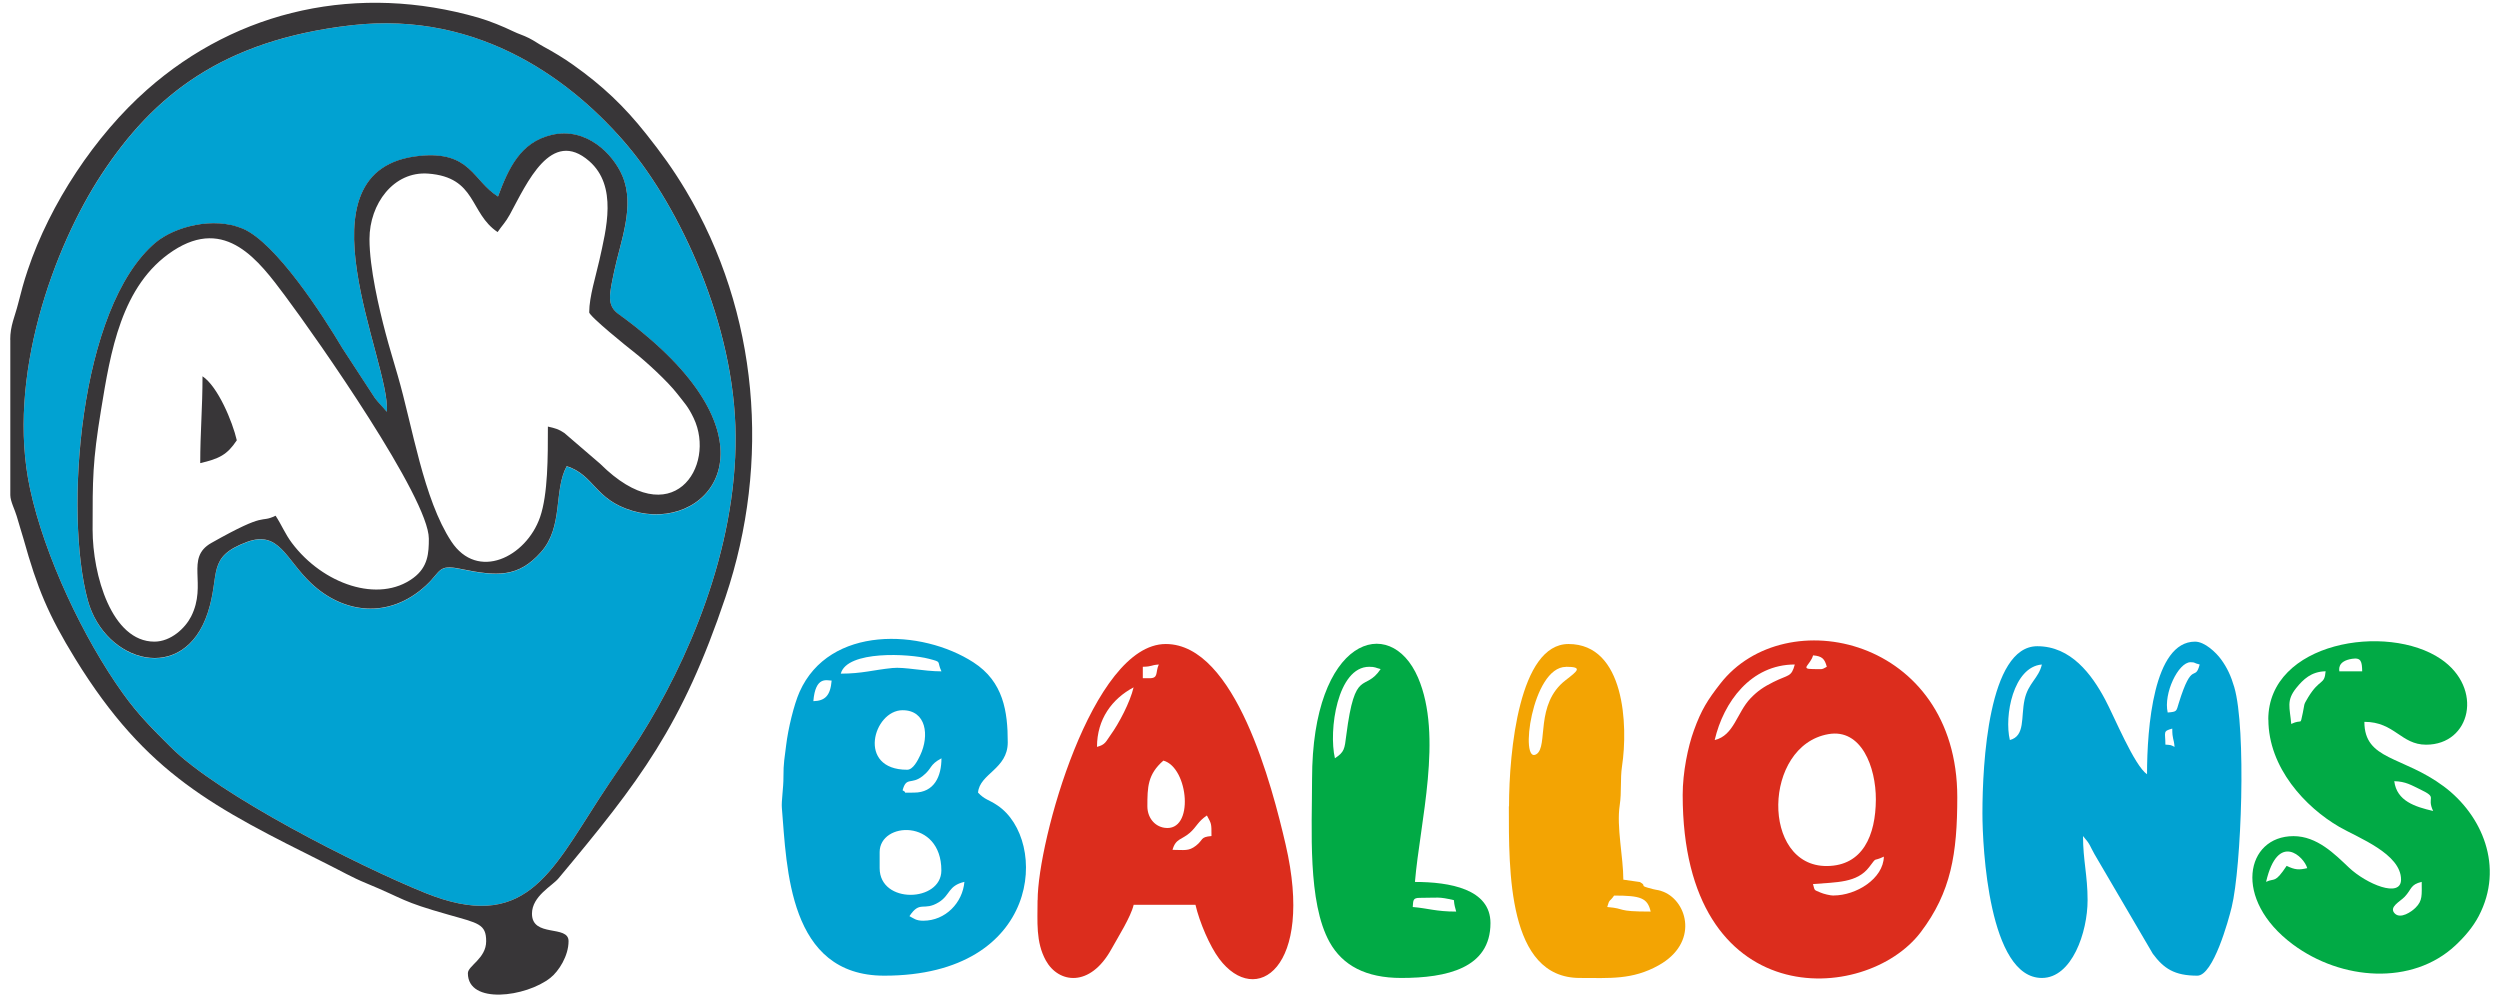
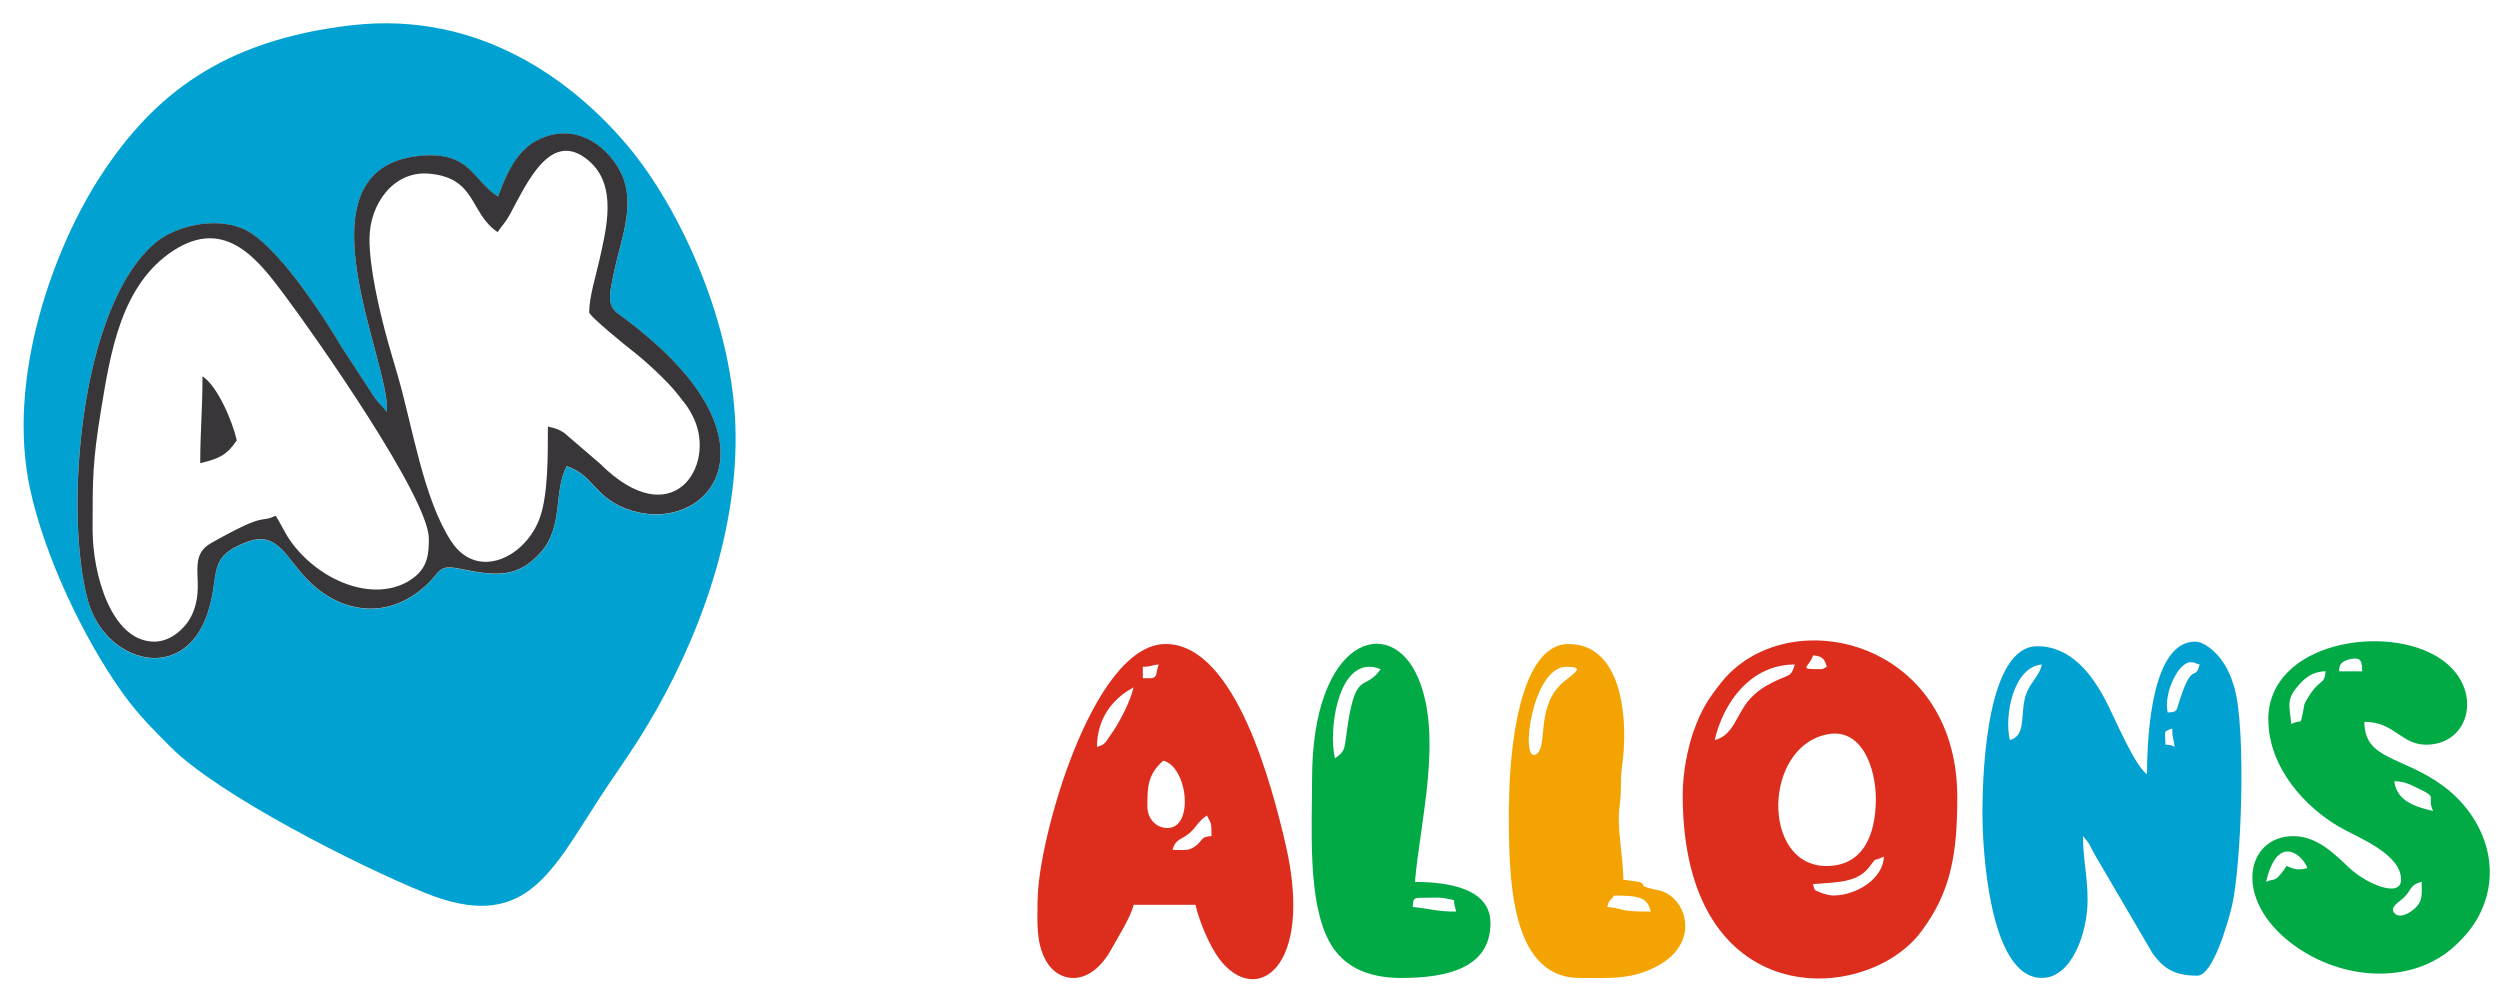
<svg xmlns="http://www.w3.org/2000/svg" width="218" height="87" viewBox="0 0 218 87" fill="none">
  <path fill-rule="evenodd" clip-rule="evenodd" d="M30.632 2.204C19.415 3.507 13.396 8.291 8.85 15.223C4.709 21.525 0.515 32.919 2.624 42.648C3.889 48.498 7.285 55.69 10.728 60.482C12.116 62.407 13.358 63.603 14.868 65.129C19.009 69.3 31.23 75.495 37.057 77.856C45.706 81.36 47.983 76.216 52.269 69.606C53.465 67.774 54.631 66.164 55.773 64.347C59.914 57.799 64.215 48.015 64.146 37.994C64.069 28.249 59.224 18.052 54.723 12.7C50.169 7.302 42.011 0.885 30.632 2.204ZM43.429 17.139C44.334 14.739 45.369 12.432 48.091 11.78C51.135 11.059 53.458 13.444 54.27 15.345C55.398 17.983 54.094 21.111 53.565 23.634C53.151 25.642 52.852 26.631 53.964 27.421C54.922 28.096 55.766 28.778 56.647 29.537C67.918 39.213 61.554 46.451 55.175 44.565C51.832 43.584 51.878 41.468 49.417 40.663C48.252 42.817 49.164 45.93 47.163 48.169C45.192 50.377 43.368 50.285 40.14 49.618C38.162 49.204 38.476 49.84 37.127 51.082C33.906 54.042 29.935 53.513 27.128 50.868C24.936 48.79 24.337 46.229 21.539 47.272C17.981 48.59 19.223 50.047 18.119 53.436C16.049 59.785 9.156 57.814 7.661 52.37C5.599 44.887 6.848 26.808 13.573 21.165C15.236 19.769 18.618 18.88 21.156 19.946C24.061 21.157 28.186 27.559 29.858 30.381L32.695 34.728C33.032 35.188 33.431 35.541 33.73 35.924C34.144 31.761 25.426 14.716 36.597 13.605C41.052 13.16 41.228 15.782 43.429 17.155V17.139Z" fill="#01A2D2" />
-   <path fill-rule="evenodd" clip-rule="evenodd" d="M0.899 29.614V43.177C0.899 43.714 1.313 44.489 1.458 45.01C1.673 45.784 1.872 46.359 2.056 47.011C3.252 51.289 4.195 53.597 6.572 57.462C12.783 67.552 18.656 70.412 28.562 75.365C29.704 75.932 30.724 76.522 31.905 77.005C35.394 78.447 34.895 78.57 39.12 79.766C41.696 80.502 42.394 80.563 42.394 82.073C42.394 83.584 40.799 84.213 40.799 84.864C40.799 87.624 45.875 86.942 47.991 85.271C48.719 84.696 49.578 83.362 49.578 82.066C49.578 80.617 46.388 81.782 46.388 79.674C46.388 78.14 48.167 77.243 48.696 76.599C55.781 68.119 59.476 63.327 63.264 52.064C67.228 40.279 66.162 27.237 59.791 16.587C58.664 14.709 57.652 13.329 56.333 11.665C54.416 9.25 52.538 7.471 49.977 5.654C49.179 5.086 48.267 4.534 47.385 4.059C46.894 3.791 46.641 3.584 46.128 3.323C45.599 3.055 45.269 2.986 44.732 2.725C43.858 2.303 42.716 1.836 41.727 1.544C31.299 -1.469 20.78 0.793 12.821 7.824C8.297 11.818 4.356 17.768 2.417 23.557C2.056 24.63 1.872 25.343 1.573 26.509C1.297 27.613 0.891 28.387 0.891 29.622M30.632 2.204C42.01 0.885 50.168 7.302 54.723 12.7C59.231 18.052 64.077 28.249 64.146 37.994C64.222 48.015 59.913 57.791 55.773 64.347C54.623 66.164 53.458 67.766 52.269 69.606C47.983 76.216 45.706 81.36 37.057 77.856C31.23 75.495 19.009 69.3 14.868 65.129C13.358 63.611 12.116 62.415 10.728 60.482C7.285 55.69 3.889 48.498 2.624 42.648C0.515 32.919 4.709 21.525 8.842 15.223C13.389 8.291 19.407 3.507 30.625 2.204H30.632Z" fill="#383638" />
  <path fill-rule="evenodd" clip-rule="evenodd" d="M43.429 17.139C41.228 15.767 41.052 13.145 36.597 13.589C25.418 14.701 34.144 31.745 33.73 35.909C33.431 35.525 33.04 35.173 32.695 34.713L29.858 30.365C28.186 27.544 24.061 21.142 21.155 19.93C18.618 18.872 15.244 19.754 13.572 21.149C6.848 26.8 5.606 44.872 7.661 52.355C9.156 57.799 16.049 59.762 18.119 53.421C19.223 50.032 17.981 48.575 21.539 47.256C24.337 46.221 24.928 48.782 27.128 50.852C29.927 53.497 33.906 54.026 37.126 51.067C38.476 49.833 38.161 49.188 40.14 49.602C43.367 50.27 45.192 50.361 47.163 48.153C49.156 45.914 48.252 42.802 49.417 40.647C51.878 41.452 51.832 43.568 55.175 44.55C61.554 46.428 67.918 39.198 56.647 29.522C55.765 28.763 54.922 28.088 53.964 27.406C52.852 26.624 53.151 25.627 53.565 23.618C54.094 21.096 55.397 17.967 54.27 15.33C53.458 13.428 51.134 11.044 48.09 11.764C45.361 12.409 44.326 14.724 43.429 17.124M51.372 27.222C51.372 27.567 54.738 30.281 55.275 30.695C56.348 31.531 58.227 33.271 59.039 34.314C59.676 35.134 60.005 35.441 60.489 36.461C62.482 40.655 58.625 46.704 52.323 40.432L49.21 37.757C48.712 37.419 48.413 37.343 47.776 37.197C47.776 39.857 47.784 43.085 47.094 45.094C45.882 48.583 41.642 50.684 39.358 47.218C36.919 43.522 35.969 37.158 34.681 32.742C34.305 31.431 33.944 30.273 33.615 29.023C33.063 26.93 32.219 23.373 32.219 20.843C32.219 17.783 34.32 14.916 37.333 15.138C41.581 15.453 40.922 18.588 43.391 20.237C43.758 19.692 44.088 19.386 44.456 18.711C45.951 15.966 48.044 11.143 51.38 14.049C53.872 16.227 52.86 19.999 52.261 22.713C51.962 24.055 51.38 25.888 51.38 27.214L51.372 27.222ZM13.465 55.951C9.739 55.951 8.075 50.139 8.075 46.175C8.075 41.751 8.067 40.294 8.811 35.748C9.632 30.749 10.552 24.853 15.091 21.87C19.699 18.849 22.574 22.736 24.859 25.796C27.688 29.583 37.395 43.446 37.395 46.973C37.395 48.215 37.333 49.441 36.038 50.4C33.024 52.639 28.148 50.944 25.449 47.341C24.851 46.543 24.567 45.784 24.031 44.971C22.566 45.677 23.448 44.511 18.426 47.348C16.11 48.659 18.104 50.929 16.662 53.766C16.149 54.77 14.907 55.951 13.457 55.951H13.465Z" fill="#383638" />
  <path fill-rule="evenodd" clip-rule="evenodd" d="M187.228 67.521C186.117 66.777 184.346 62.445 183.571 61.004C182.398 58.796 180.581 56.35 177.652 56.35C173.397 56.35 172.868 66.593 172.868 70.91C172.868 73.923 173.435 85.278 178.051 85.278C180.673 85.278 182.038 81.299 182.038 78.493C182.038 76.338 181.639 75.004 181.639 72.903C182.314 73.678 182.206 73.724 182.643 74.491L187.727 83.17C188.685 84.458 189.613 85.079 191.606 85.079C193.002 85.079 194.328 80.233 194.604 79.099C195.455 75.587 195.892 63.534 194.827 59.915C194.543 58.949 194.213 58.228 193.669 57.485C193.24 56.902 192.258 55.951 191.407 55.951C187.796 55.951 187.221 63.442 187.221 67.521M175.26 64.531C174.754 62.422 175.559 58.152 178.051 57.945C177.775 59.148 176.855 59.555 176.54 61.019C176.211 62.553 176.617 64.171 175.26 64.531ZM189.023 62.131C188.639 60.475 189.95 57.745 191.016 57.745C191.468 57.745 191.246 57.814 191.813 57.945C191.392 59.532 191.177 57.477 189.989 61.311C189.766 62.024 189.866 62.062 189.023 62.131ZM189.421 63.534C189.421 64.493 189.559 64.362 189.621 65.129C189.26 64.953 189.375 64.975 188.823 64.93C188.823 63.825 188.57 63.764 189.421 63.534Z" fill="#01A2D2" />
  <path fill-rule="evenodd" clip-rule="evenodd" d="M146.73 69.315C146.73 88.43 162.678 87.617 167.485 81.291C170.138 77.795 170.675 74.429 170.675 69.514C170.675 55.621 155.685 52.309 150.004 59.624C148.907 61.034 148.355 61.893 147.704 63.703C147.19 65.113 146.73 67.344 146.73 69.315ZM158.1 57.147C158.905 57.216 159.112 57.461 159.297 58.144C158.813 58.42 158.928 58.343 158.1 58.343C156.912 58.343 157.87 57.99 158.1 57.147ZM149.521 64.531C150.295 61.211 152.68 57.944 156.506 57.944C156.207 59.064 155.977 58.803 154.642 59.47C153.799 59.892 153.27 60.245 152.657 60.881C151.453 62.131 151.208 64.14 149.521 64.531ZM159.435 64.017C162.31 63.511 163.583 66.885 163.575 69.721C163.56 72.85 162.432 75.495 159.304 75.518C153.554 75.556 153.707 65.021 159.435 64.017ZM159.895 78.094C159.603 78.094 159.005 77.948 158.752 77.833C158.169 77.573 158.261 77.718 158.093 77.09C160.148 76.921 161.934 76.998 162.992 75.61C163.744 74.621 163.26 75.188 164.273 74.697C164.227 76.63 161.857 78.086 159.887 78.086L159.895 78.094Z" fill="#DC2D1D" />
-   <path fill-rule="evenodd" clip-rule="evenodd" d="M77.111 85.079C90.843 85.079 91.464 73.233 86.971 70.227C86.197 69.706 85.89 69.752 85.284 69.116C85.422 67.452 87.876 67.069 87.876 64.73C87.876 62.054 87.508 59.447 84.878 57.753C80.377 54.847 72.319 54.494 69.72 60.337C69.222 61.464 68.723 63.565 68.555 64.96C68.424 66.01 68.309 66.585 68.317 67.72C68.325 68.725 68.125 69.852 68.179 70.457C68.616 75.686 68.746 85.079 77.103 85.079M73.316 58.742C73.86 56.695 79.289 56.994 80.999 57.446C82.195 57.76 81.658 57.622 82.095 58.542C80.538 58.542 78.859 58.144 77.817 58.251C76.122 58.42 75.187 58.742 73.316 58.742ZM70.924 61.142C71.108 58.918 72.112 59.347 72.519 59.347C72.411 60.666 71.936 61.119 70.924 61.142ZM79.105 67.122C74.681 67.122 76.16 61.931 78.706 61.931C80.776 61.931 81.06 64.147 80.239 65.865C80.032 66.302 79.626 67.122 79.105 67.122ZM79.703 69.116C78.392 69.116 79.266 69.192 78.706 68.916C79.036 67.682 79.457 68.464 80.454 67.674C81.328 66.984 80.999 66.708 82.095 66.125C82.095 67.682 81.481 69.116 79.703 69.116ZM76.705 75.702V74.306C76.705 71.638 82.087 71.362 82.087 75.901C82.087 78.684 76.705 78.861 76.705 75.702ZM80.5 80.287C79.887 80.287 79.695 80.095 79.304 79.888C80.247 78.47 80.523 79.505 81.873 78.669C82.877 78.04 82.662 77.235 84.096 76.898C83.943 78.715 82.448 80.287 80.508 80.287H80.5Z" fill="#01A2D2" />
  <path fill-rule="evenodd" clip-rule="evenodd" d="M90.475 78.493C90.475 80.348 90.306 82.143 91.196 83.753C92.292 85.739 95.045 86.16 96.923 82.748C97.475 81.744 98.61 79.957 98.855 78.899H104.245C104.598 80.417 105.48 82.488 106.316 83.607C109.505 87.862 114.619 84.466 112.104 73.632C110.939 68.61 107.742 56.158 101.654 56.158C95.244 56.158 90.483 73.371 90.483 78.501M100.251 59.141H99.653V58.144C100.527 58.121 100.274 58.006 101.048 57.945C100.734 58.612 101.048 59.141 100.251 59.141ZM95.658 65.129C95.658 62.714 96.962 60.943 98.848 59.938C98.549 61.226 97.575 63.082 96.831 64.109C96.425 64.669 96.402 64.93 95.658 65.129ZM100.051 70.312C100.051 68.641 100.074 67.521 101.447 66.325C103.647 66.915 104.184 72.582 101.539 72.183C100.634 72.045 100.051 71.247 100.051 70.312ZM102.244 74.107C102.513 73.111 103.057 73.233 103.755 72.62C104.368 72.075 104.445 71.646 105.242 71.109C105.641 71.861 105.641 71.761 105.641 72.903C104.629 72.988 104.959 73.225 104.284 73.747C103.64 74.245 103.272 74.107 102.244 74.107Z" fill="#DC2D1D" />
  <path fill-rule="evenodd" clip-rule="evenodd" d="M197.802 62.737C197.802 66.946 201.037 70.396 203.989 72.106C205.637 73.057 209.371 74.445 209.371 76.699C209.371 78.347 206.351 77.09 204.832 75.656C203.598 74.49 202.057 72.911 199.994 72.911C195.831 72.911 194.65 78.416 199.933 82.349C204.165 85.501 210.345 85.961 214.11 82.441C214.907 81.698 215.643 80.839 216.142 79.888C218.403 75.579 216.425 71.055 213.105 68.579C209.494 65.888 206.174 66.309 206.174 62.944C208.812 62.944 209.364 64.937 211.557 64.937C215.459 64.937 216.586 60.015 212.845 57.469C208.175 54.287 197.794 55.966 197.794 62.744M202.793 58.543H205.983H202.793ZM205.983 58.543H203.989C203.997 58.451 203.759 57.653 205.108 57.446C205.898 57.324 205.967 57.699 205.983 58.543ZM202.793 58.543C202.693 59.769 202.302 59.118 201.267 60.812C200.822 61.548 200.983 61.356 200.807 62.146C200.539 63.358 200.807 62.645 199.795 63.128C199.68 61.709 199.335 61.103 200.24 59.984C200.845 59.24 201.535 58.566 202.785 58.535L202.793 58.543ZM208.773 68.119C209.785 68.142 210.276 68.472 211.051 68.84C212.638 69.606 211.557 69.438 212.17 70.718C210.598 70.35 209.003 69.859 208.781 68.127L208.773 68.119ZM197.602 76.898C198.637 72.459 200.93 74.728 201.19 75.702C200.47 75.871 200.125 75.855 199.396 75.503C198.338 77.09 198.369 76.53 197.602 76.898ZM211.173 76.898C211.173 78.04 211.265 78.531 210.637 79.152C210.269 79.52 209.325 80.157 208.827 79.658C208.267 79.099 209.295 78.615 209.686 78.201C210.322 77.527 210.169 77.136 211.173 76.898Z" fill="#01AA45" />
  <path fill-rule="evenodd" clip-rule="evenodd" d="M114.412 67.92C114.412 72.298 114.006 78.662 115.938 82.15C117.073 84.19 119.105 85.278 122.187 85.278C126.151 85.278 129.969 84.435 129.969 80.494C129.969 77.511 126.396 76.906 123.383 76.906C123.82 71.7 125.844 64.178 123.652 59.087C121.221 53.452 114.412 55.614 114.412 67.935M116.406 66.126C115.839 63.703 116.613 58.144 119.396 58.144C119.933 58.144 119.948 58.236 120.393 58.343C118.997 60.421 118.162 58.113 117.395 64.124C117.242 65.32 117.242 65.566 116.398 66.126H116.406ZM123.79 78.293C125.461 78.293 125.392 78.171 126.78 78.493C126.826 79.029 126.872 79.037 126.979 79.49C125.193 79.49 124.564 79.206 123.191 79.091C123.237 78.523 123.191 78.293 123.79 78.293Z" fill="#01AA45" />
  <path fill-rule="evenodd" clip-rule="evenodd" d="M131.572 70.312C131.572 75.94 131.464 85.278 137.759 85.278C140.366 85.278 142.329 85.463 144.637 84.174C148.133 82.219 147.167 78.639 145.074 77.772C144.621 77.588 144.545 77.634 144.123 77.527C142.743 77.174 143.717 77.305 142.996 76.913L141.555 76.707C141.555 74.751 140.949 72.114 141.24 70.205C141.417 69.07 141.271 67.943 141.44 66.816C141.976 63.289 141.693 56.158 136.77 56.158C132.492 56.158 131.587 65.482 131.587 70.32M136.555 58.144C138.043 58.144 137.575 58.497 136.525 59.309C133.818 61.395 135.03 65.068 133.987 65.758C132.469 66.762 133.573 58.152 136.555 58.152V58.144ZM140.749 78.094C143.065 78.094 143.663 78.294 143.939 79.49C140.818 79.49 141.892 79.237 140.151 79.091C140.351 78.355 140.358 78.669 140.749 78.094Z" fill="#F3A403" />
  <path fill-rule="evenodd" clip-rule="evenodd" d="M17.46 40.386C19.131 39.995 19.814 39.651 20.649 38.393C20.274 36.768 19.001 33.708 17.659 32.811C17.659 35.602 17.46 37.665 17.46 40.394" fill="#383638" />
</svg>